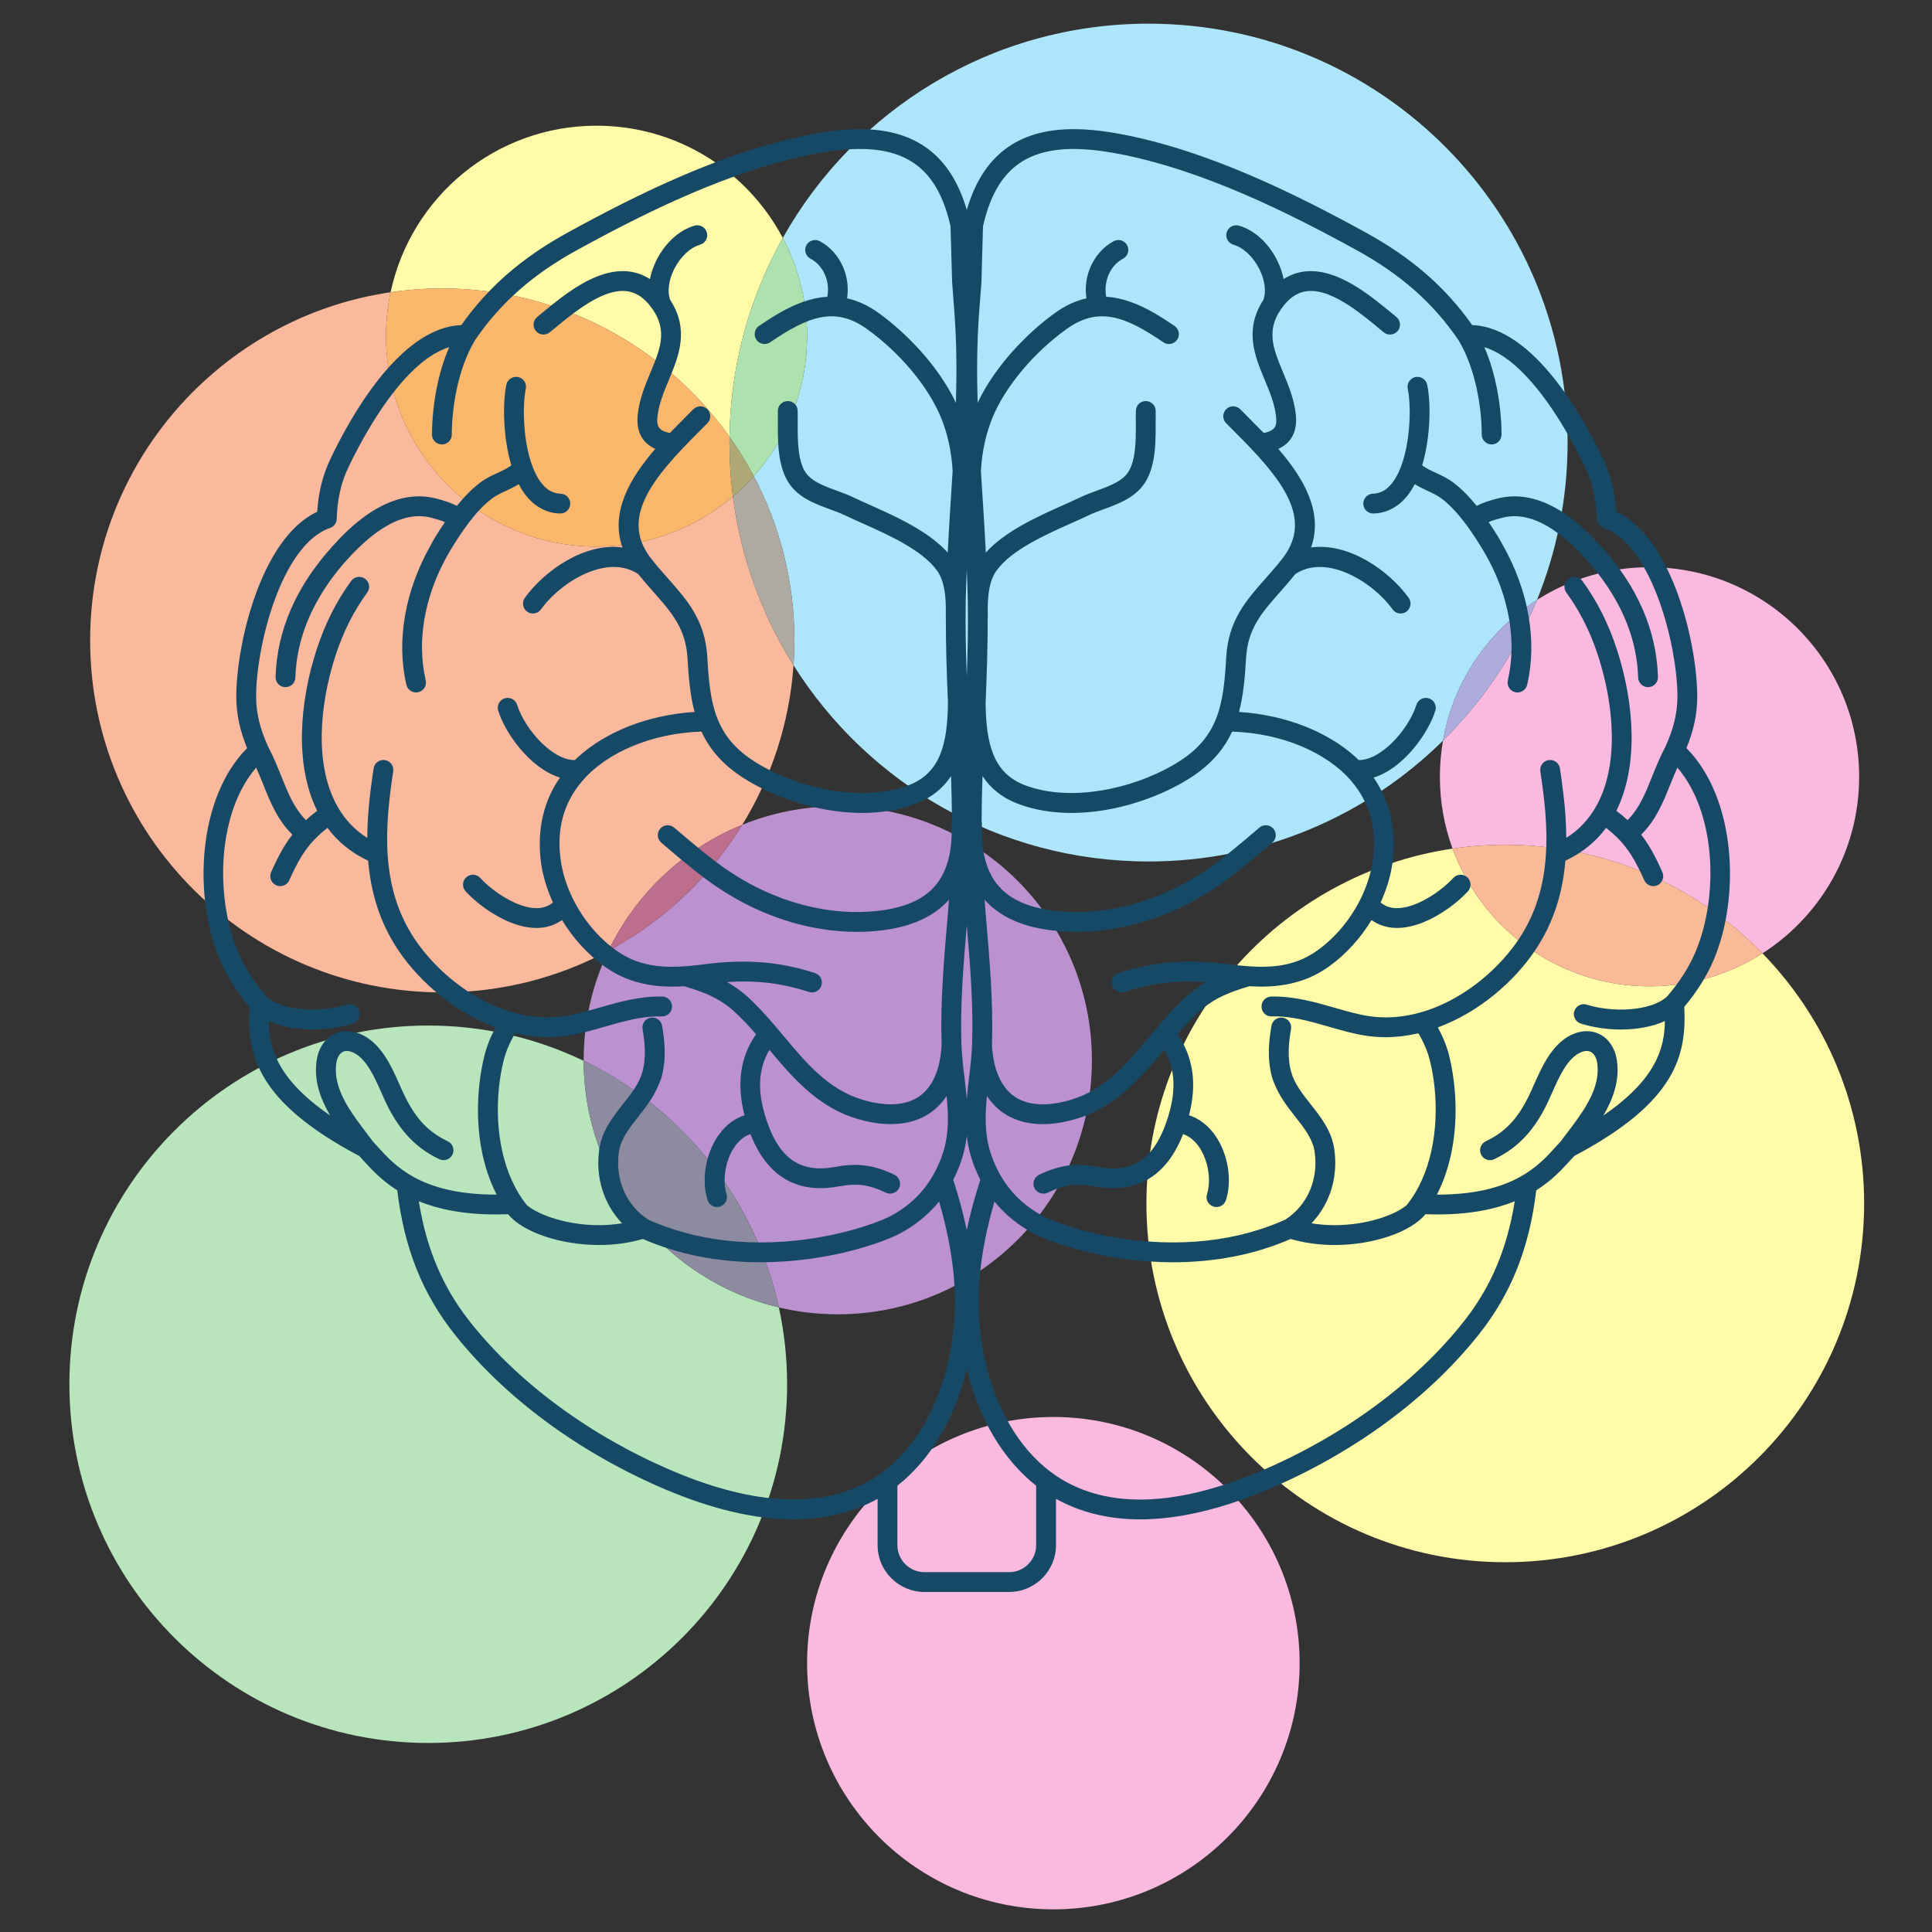
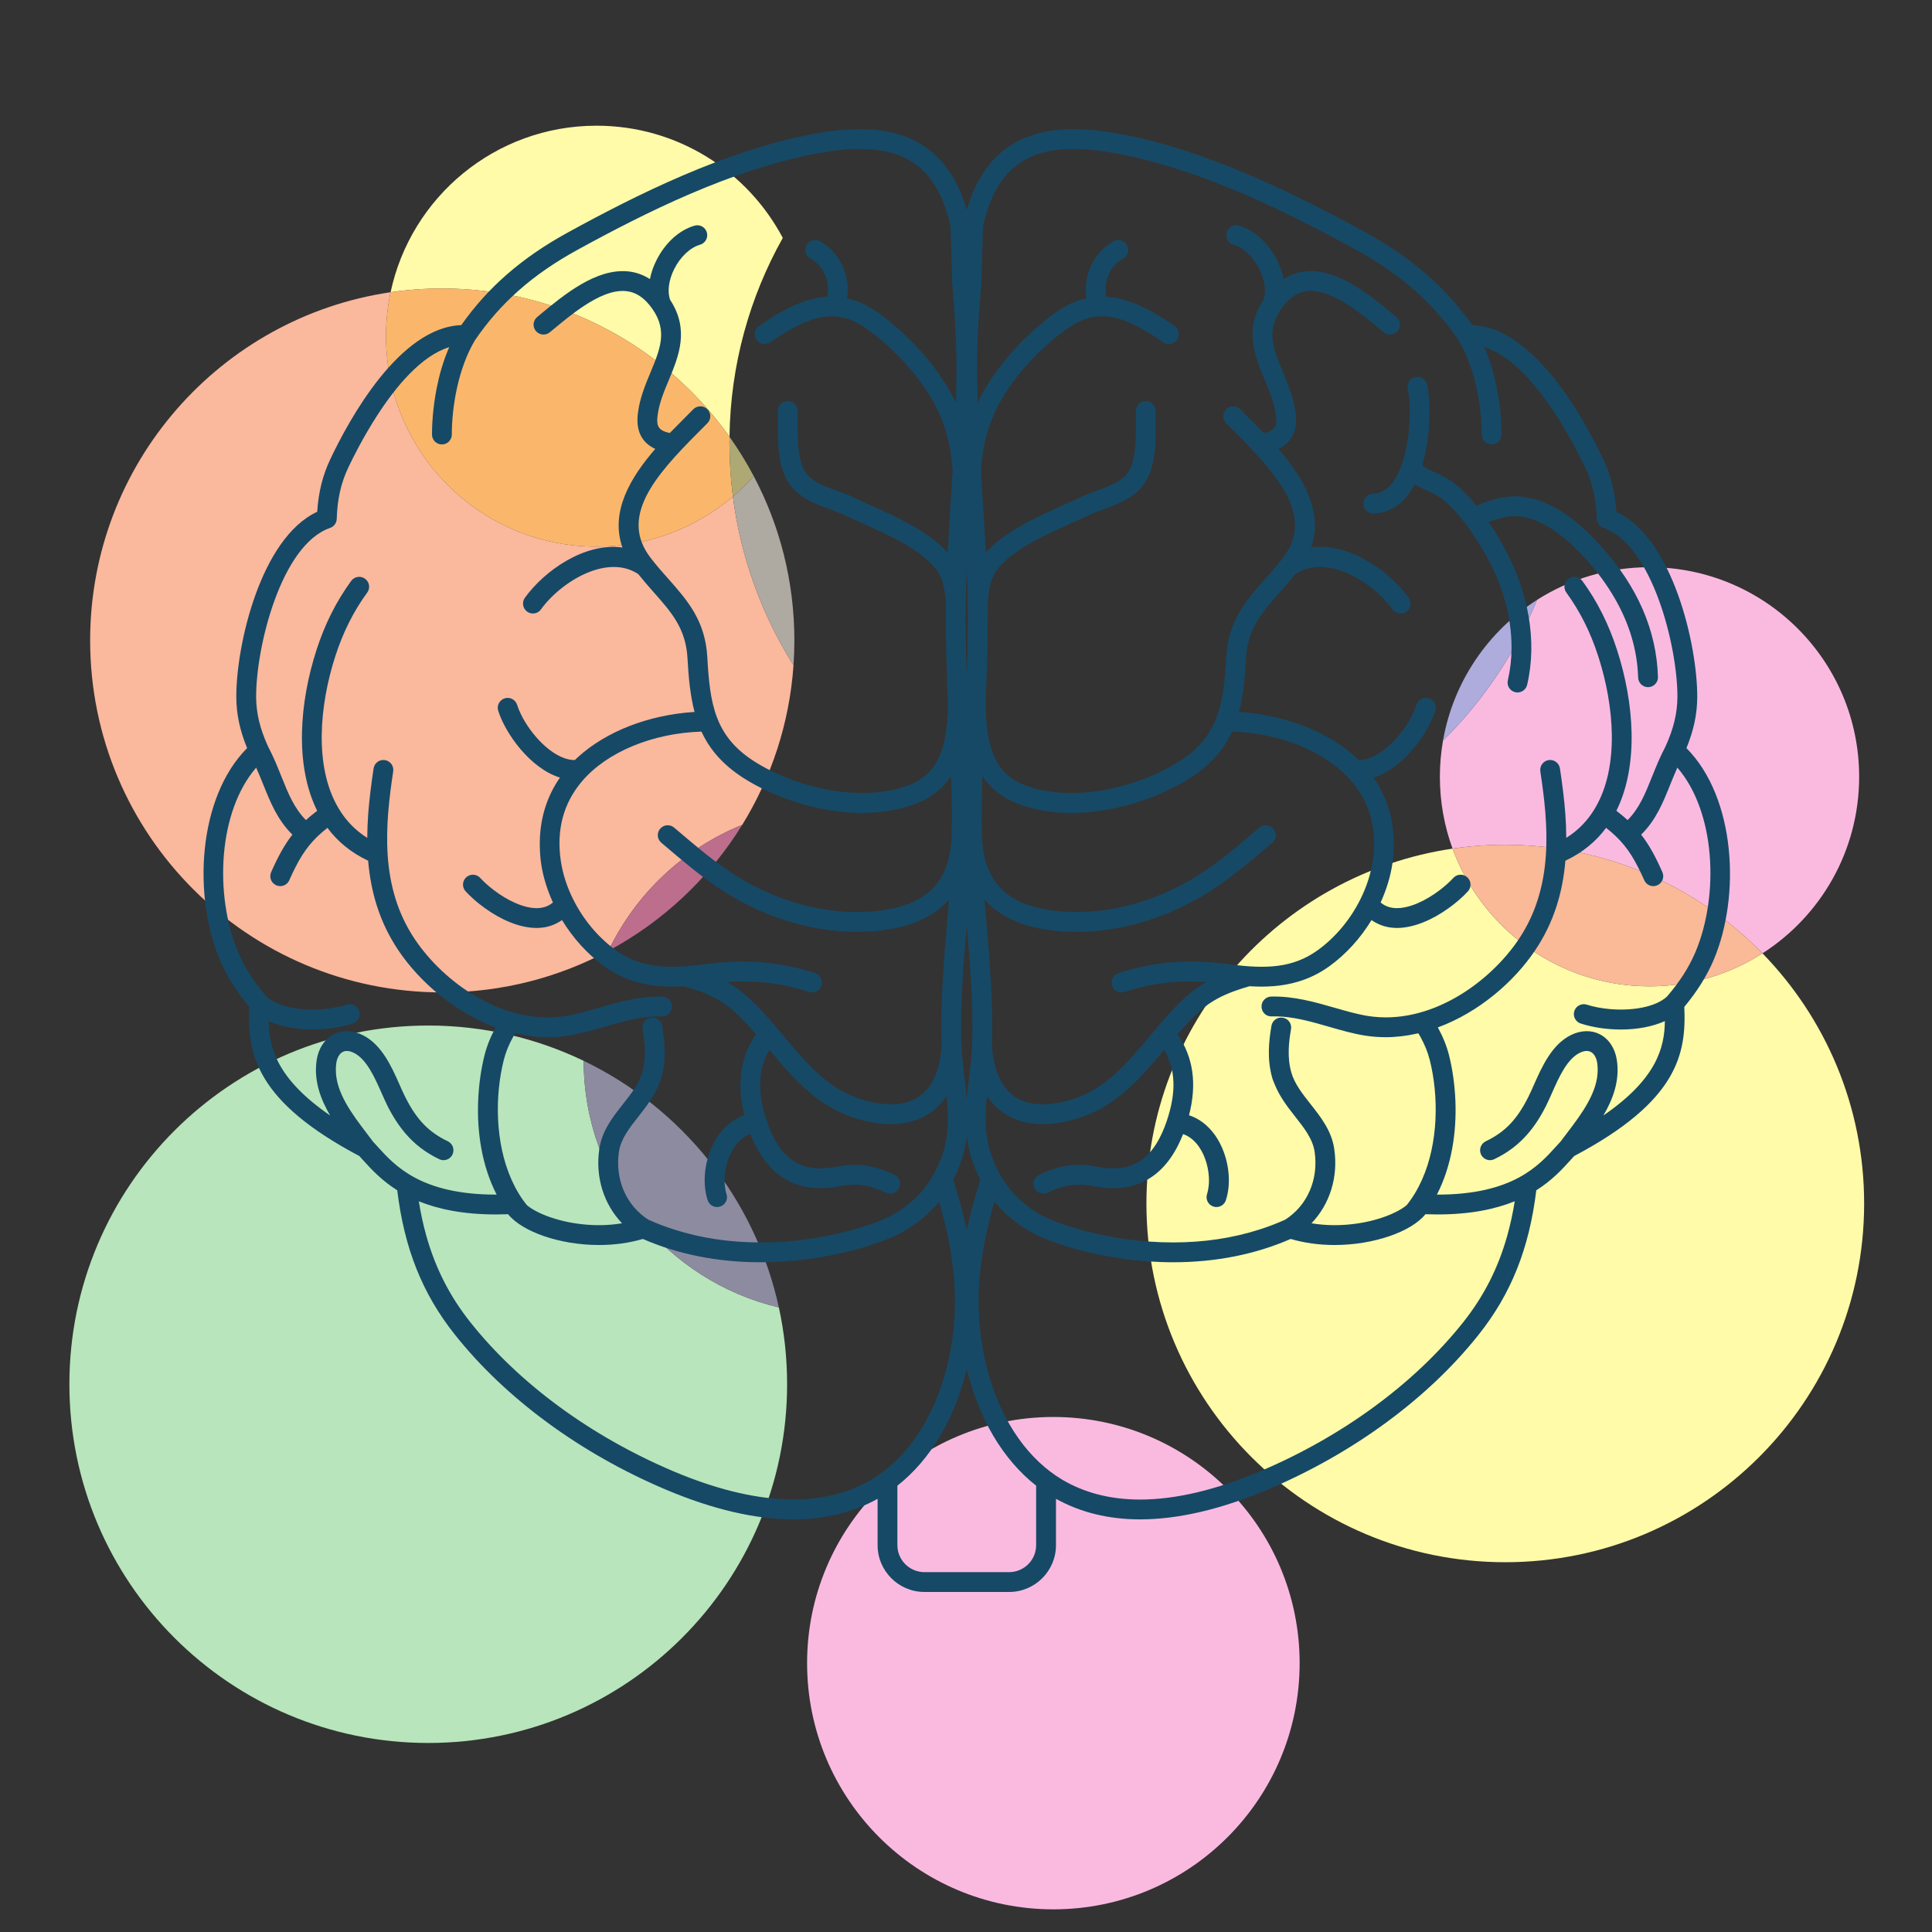
<svg xmlns="http://www.w3.org/2000/svg" width="500" viewBox="0 0 375 375" height="500" preserveAspectRatio="xMidYMid meet">
  <rect x="0" y="0" width="375" height="375" fill="#333333" stroke="none" />
  <defs>
    <clipPath id="2cfb4622e3">
      <path d="M 13.273 199 L 153 199 L 153 339 L 13.273 339 Z M 13.273 199 " clip-rule="nonzero" />
    </clipPath>
    <clipPath id="2f72a0cb9b">
      <path d="M 156 275 L 253 275 L 253 370.586 L 156 370.586 Z M 156 275 " clip-rule="nonzero" />
    </clipPath>
    <clipPath id="db2bada1be">
      <path d="M 146 4.586 L 305 4.586 L 305 168 L 146 168 Z M 146 4.586 " clip-rule="nonzero" />
    </clipPath>
  </defs>
  <path fill="#fab89d" d="M 75.816 56.719 C 42.824 61.562 17.496 89.977 17.496 124.309 C 17.496 162.039 48.098 192.625 85.844 192.625 C 97.508 192.625 108.488 189.703 118.094 184.551 C 123.379 173.508 132.66 164.73 144.066 160.105 C 149.691 150.977 153.234 140.43 154.02 129.125 C 147.902 119.398 143.789 108.285 142.254 96.371 C 135.125 102.434 125.883 106.094 115.785 106.094 C 93.223 106.094 74.926 87.801 74.926 65.242 C 74.926 62.32 75.23 59.469 75.816 56.719 " fill-opacity="1" fill-rule="nonzero" />
  <path fill="#fffba8" d="M 281.941 164.719 C 248.328 169.664 222.52 198.621 222.52 233.602 C 222.52 272.055 253.707 303.227 292.172 303.227 C 330.645 303.227 361.828 272.055 361.828 233.602 C 361.828 214.715 354.305 197.586 342.094 185.043 C 335.77 189.094 328.246 191.445 320.176 191.445 C 302.602 191.445 287.637 180.312 281.941 164.719 " fill-opacity="1" fill-rule="nonzero" />
  <path fill="#fffba8" d="M 115.785 24.398 C 96.145 24.398 79.738 38.25 75.816 56.719 C 79.086 56.238 82.438 55.992 85.84 55.992 C 108.855 55.992 129.207 67.355 141.594 84.781 C 141.781 70.773 145.516 57.617 151.938 46.18 C 145.086 33.223 131.469 24.398 115.785 24.398 " fill-opacity="1" fill-rule="nonzero" />
  <path fill="#fab76b" d="M 85.84 55.988 C 82.438 55.988 79.086 56.238 75.816 56.719 C 75.23 59.469 74.922 62.32 74.922 65.246 C 74.922 87.805 93.219 106.098 115.785 106.098 C 125.883 106.098 135.121 102.434 142.254 96.371 C 141.812 92.945 141.586 89.453 141.586 85.906 C 141.586 85.531 141.59 85.16 141.594 84.781 C 129.207 67.355 108.855 55.988 85.84 55.988 " fill-opacity="1" fill-rule="nonzero" />
  <g clip-path="url(#2cfb4622e3)">
    <path fill="#b8e5bb" d="M 83.121 199.055 C 44.656 199.055 13.469 230.227 13.469 268.68 C 13.469 307.137 44.656 338.309 83.121 338.309 C 121.594 338.309 152.777 307.137 152.777 268.68 C 152.777 263.562 152.227 258.574 151.176 253.773 C 129.484 248.625 113.336 229.152 113.289 205.906 C 104.164 201.516 93.93 199.055 83.121 199.055 " fill-opacity="1" fill-rule="nonzero" />
  </g>
  <g clip-path="url(#2f72a0cb9b)">
    <path fill="#fabae0" d="M 204.457 275.035 C 178.055 275.035 156.656 296.434 156.656 322.816 C 156.656 349.207 178.055 370.602 204.457 370.602 C 230.855 370.602 252.258 349.207 252.258 322.816 C 252.258 296.434 230.855 275.035 204.457 275.035 " fill-opacity="1" fill-rule="nonzero" />
  </g>
  <path fill="#fabae0" d="M 320.172 110.094 C 312.137 110.094 304.645 112.422 298.336 116.441 C 294.145 126.77 287.891 136.043 280.086 143.75 C 279.691 146.031 279.48 148.375 279.48 150.77 C 279.48 155.668 280.352 160.371 281.938 164.719 C 285.277 164.227 288.695 163.973 292.172 163.973 C 311.75 163.973 329.438 172.043 342.094 185.043 C 353.383 177.812 360.859 165.164 360.859 150.77 C 360.859 128.309 342.648 110.094 320.172 110.094 " fill-opacity="1" fill-rule="nonzero" />
  <path fill="#fab997" d="M 292.176 163.973 C 288.695 163.973 285.281 164.227 281.941 164.719 C 287.637 180.312 302.602 191.445 320.172 191.445 C 328.246 191.445 335.773 189.094 342.098 185.043 C 329.441 172.043 311.754 163.973 292.176 163.973 " fill-opacity="1" fill-rule="nonzero" />
-   <path fill="#bc91cf" d="M 162.613 156.496 C 156.051 156.496 149.789 157.777 144.066 160.102 C 137.734 170.367 128.758 178.836 118.094 184.555 C 115.012 190.988 113.289 198.195 113.289 205.801 C 113.289 205.836 113.289 205.871 113.289 205.906 C 132.328 215.066 146.562 232.621 151.176 253.773 C 154.848 254.645 158.676 255.105 162.613 255.105 C 189.852 255.105 211.938 233.027 211.938 205.801 C 211.938 178.574 189.852 156.496 162.613 156.496 " fill-opacity="1" fill-rule="nonzero" />
  <path fill="#bc6e8c" d="M 144.066 160.102 C 132.66 164.734 123.379 173.508 118.094 184.555 C 128.758 178.836 137.734 170.367 144.066 160.102 " fill-opacity="1" fill-rule="nonzero" />
  <path fill="#8d8ba0" d="M 113.289 205.906 C 113.336 229.152 129.484 248.625 151.176 253.773 C 146.562 232.621 132.328 215.066 113.289 205.906 " fill-opacity="1" fill-rule="nonzero" />
  <g clip-path="url(#db2bada1be)">
-     <path fill="#ade5fa" d="M 222.926 4.594 C 192.438 4.594 165.867 21.359 151.938 46.18 C 154.949 51.867 156.656 58.359 156.656 65.246 C 156.656 75.68 152.742 85.199 146.301 92.418 C 151.336 101.938 154.188 112.789 154.188 124.309 C 154.188 125.926 154.129 127.531 154.02 129.125 C 168.41 152.004 193.891 167.211 222.926 167.211 C 245.207 167.211 265.398 158.254 280.09 143.75 C 282.082 132.285 288.883 122.465 298.336 116.441 C 302.16 107.012 304.27 96.707 304.27 85.902 C 304.27 40.992 267.852 4.594 222.926 4.594 " fill-opacity="1" fill-rule="nonzero" />
-   </g>
+     </g>
  <path fill="#aea9a1" d="M 146.301 92.418 C 145.043 93.828 143.691 95.148 142.254 96.371 C 143.789 108.289 147.902 119.402 154.02 129.125 C 154.129 127.535 154.188 125.926 154.188 124.309 C 154.188 112.793 151.336 101.938 146.301 92.418 " fill-opacity="1" fill-rule="nonzero" />
-   <path fill="#ade1ad" d="M 151.941 46.176 C 145.52 57.617 141.785 70.773 141.594 84.781 C 143.324 87.215 144.898 89.766 146.301 92.418 C 152.742 85.199 156.656 75.68 156.656 65.246 C 156.656 58.355 154.949 51.867 151.941 46.176 " fill-opacity="1" fill-rule="nonzero" />
  <path fill="#aea875" d="M 141.594 84.781 C 141.59 85.156 141.586 85.531 141.586 85.906 C 141.586 89.449 141.812 92.945 142.254 96.371 C 143.691 95.148 145.043 93.828 146.301 92.418 C 144.898 89.766 143.324 87.215 141.594 84.781 " fill-opacity="1" fill-rule="nonzero" />
  <path fill="#aeabdd" d="M 298.336 116.441 C 288.883 122.465 282.082 132.285 280.09 143.75 C 287.891 136.043 294.145 126.77 298.336 116.441 " fill-opacity="1" fill-rule="nonzero" />
  <path fill="#164966" d="M 201.719 283.832 C 195.871 278.359 191.848 269.887 190.43 259.773 C 189.297 251.668 190.141 243.164 193.023 233.219 C 195.078 235.746 197.637 237.836 200.645 239.43 C 203.566 240.984 214.133 245.004 227.699 245.004 L 227.703 245.004 C 235.965 245.004 243.633 243.48 250.516 240.48 C 253.18 241.258 256.043 241.656 259.035 241.656 C 266.594 241.656 273.906 239.105 276.676 235.68 C 277.477 235.707 278.254 235.723 279.012 235.723 C 285.477 235.723 290.297 234.672 294.008 233.168 C 293.637 235.5 293.152 237.707 292.566 239.816 C 290.789 246.164 288.004 251.613 284 256.656 C 274.559 268.543 260.566 278.812 244.59 285.574 C 235.984 289.215 228.145 291.062 221.281 291.062 C 215.52 291.062 210.406 289.742 206.074 287.141 C 204.527 286.211 203.074 285.102 201.719 283.832 Z M 279.012 231.875 L 278.902 231.871 C 281.812 226.215 282.73 219.648 282.492 213.68 C 282.363 210.48 281.914 207.453 281.258 204.832 C 280.805 203.031 280.082 201.242 279.086 199.422 C 287.059 196.484 293.895 190.535 297.965 184.465 C 301.719 178.883 303.348 172.965 303.84 167.062 C 307.188 165.488 309.801 163.312 311.746 160.684 C 314.566 162.906 316.25 164.984 317.945 168.316 C 318.34 169.094 318.738 169.91 319.148 170.844 C 319.461 171.566 320.164 171.996 320.91 171.996 C 321.164 171.996 321.43 171.941 321.684 171.832 C 322.652 171.406 323.098 170.273 322.672 169.297 C 321.316 166.215 320.07 163.945 318.547 162.004 C 321.449 159.141 322.805 155.754 324.23 152.195 C 324.652 151.145 325.102 150.074 325.578 148.992 C 329.293 153.316 331.297 159.441 331.84 165.836 C 332.398 172.441 331.402 179.324 329.078 184.812 C 327.828 187.746 326.082 190.492 323.57 193.426 C 321.297 195.535 316.648 196.238 312.402 195.855 C 310.832 195.711 309.32 195.43 307.996 195.004 C 306.988 194.68 305.902 195.234 305.574 196.246 C 305.254 197.258 305.809 198.34 306.816 198.664 C 309.156 199.418 311.891 199.828 314.629 199.828 C 317.66 199.828 320.676 199.309 323.148 198.195 C 323.094 203.395 321.5 209.449 311.215 216.516 C 313.109 213.293 314.426 209.703 313.828 205.75 C 313.484 203.488 312.289 201.672 310.562 200.77 C 308.879 199.895 306.883 199.945 304.926 200.898 C 301.199 202.738 299.281 207.07 297.738 210.547 C 297.371 211.387 297.008 212.195 296.648 212.914 C 294.441 217.316 292.121 219.73 288.383 221.523 C 287.418 221.988 287.016 223.141 287.473 224.098 C 287.809 224.781 288.496 225.188 289.211 225.188 C 289.492 225.188 289.77 225.125 290.043 224.996 C 292.656 223.742 294.766 222.145 296.578 220.031 C 297.871 218.527 299.023 216.77 300.086 214.641 C 300.477 213.867 300.859 213.004 301.258 212.105 C 302.613 209.043 304.152 205.574 306.629 204.352 C 307.211 204.062 308.059 203.801 308.785 204.18 C 309.41 204.512 309.863 205.293 310.02 206.332 C 310.086 206.758 310.105 207.184 310.109 207.605 C 310.141 212.035 306.969 216.23 304.125 219.965 C 303.691 220.523 303.285 221.066 302.887 221.598 C 302.602 221.906 302.309 222.23 301.98 222.586 C 298.637 226.285 293.582 231.875 279.012 231.875 Z M 325.586 135.27 C 325.57 138.395 324.848 141.449 323.281 144.875 C 322.203 146.918 321.418 148.871 320.656 150.766 C 319.355 154.012 318.211 156.871 315.918 159.18 C 315.266 158.574 314.531 157.977 313.738 157.375 C 318.164 148.441 317.125 136.246 313.887 126.215 C 312.254 121.145 310.043 116.738 307.133 112.75 C 306.504 111.895 305.305 111.707 304.445 112.332 C 303.586 112.957 303.395 114.16 304.027 115.02 C 306.688 118.672 308.715 122.719 310.223 127.398 C 313.332 137.02 314.316 148.805 309.668 156.754 C 308.301 159.098 306.453 161.109 304.012 162.629 C 304 159.578 303.762 156.559 303.395 153.621 C 303.215 152.105 303.004 150.613 302.781 149.145 C 302.621 148.098 301.645 147.371 300.594 147.535 C 299.539 147.691 298.82 148.676 298.977 149.727 C 300.551 160.125 301.656 172.078 294.777 182.32 C 289.078 190.805 277.488 199.082 265.535 197.203 C 263.488 196.879 261.359 196.27 259.109 195.621 C 255.199 194.492 251.145 193.336 246.738 193.43 C 245.68 193.457 244.836 194.336 244.863 195.398 C 244.887 196.461 245.723 197.324 246.828 197.281 C 249.766 197.195 252.66 197.824 255.492 198.594 C 256.348 198.828 257.203 199.074 258.039 199.316 C 260.312 199.969 262.652 200.648 264.938 201.004 C 266.285 201.219 267.633 201.32 268.961 201.32 C 271.012 201.32 273.031 201.062 275.008 200.625 C 275.105 200.602 275.207 200.582 275.305 200.566 C 275.449 200.805 275.594 201.055 275.727 201.293 C 276.559 202.816 277.148 204.273 277.523 205.77 C 279.258 212.688 279.23 221.797 276 229.008 C 275.207 230.785 274.223 232.453 273.016 233.934 C 270.809 235.777 265.391 237.805 259.035 237.805 C 257.492 237.805 256 237.676 254.559 237.441 C 258.105 233.727 259.781 228.504 258.977 223 C 258.457 219.477 256.379 216.84 254.359 214.285 C 252.77 212.262 251.266 210.359 250.641 208.152 C 249.816 205.266 250.145 202.289 250.586 199.758 C 250.762 198.711 250.059 197.715 249.008 197.539 C 247.965 197.355 246.965 198.059 246.789 199.105 C 246.281 202.066 245.906 205.578 246.938 209.203 C 247.062 209.656 247.258 210.07 247.426 210.496 C 248.371 212.828 249.855 214.785 251.34 216.664 C 253.121 218.922 254.797 221.051 255.168 223.555 C 255.953 228.941 253.766 233.98 249.453 236.738 C 247.824 237.473 246.145 238.113 244.414 238.664 C 239.234 240.32 233.637 241.156 227.703 241.156 L 227.699 241.156 C 214.98 241.156 204.957 237.359 202.449 236.031 C 198.332 233.852 195.309 230.676 193.391 226.59 C 192.902 225.547 192.465 224.457 192.125 223.289 C 191.105 219.844 191.211 216.355 191.566 212.734 C 192.414 214.004 193.434 215.09 194.637 215.938 C 196.777 217.441 199.398 218.195 202.391 218.195 C 204.457 218.195 206.691 217.84 209.066 217.121 C 211.836 216.281 214.215 214.992 216.367 213.438 C 220.082 210.746 223.066 207.242 225.969 203.777 C 228.18 207.547 228.348 211.938 226.516 217.438 C 224.004 224.961 219.875 227.75 213.133 226.488 C 208.852 225.684 205.648 226.117 201.688 228.027 C 200.73 228.488 200.324 229.641 200.789 230.598 C 201.121 231.285 201.809 231.684 202.527 231.684 C 202.805 231.684 203.086 231.625 203.363 231.496 C 206.578 229.938 208.949 229.617 212.422 230.27 C 216.047 230.949 219.191 230.648 221.863 229.398 C 225.18 227.848 227.754 224.824 229.555 220.324 L 229.629 220.133 L 229.84 220.199 C 231.168 220.707 232.117 221.723 232.734 222.605 C 234.008 224.445 234.699 226.996 234.66 229.281 C 234.66 229.457 234.652 229.625 234.637 229.793 C 234.629 229.965 234.605 230.117 234.59 230.281 C 234.531 230.797 234.438 231.301 234.293 231.758 C 233.949 232.762 234.5 233.852 235.512 234.188 C 235.711 234.254 235.91 234.285 236.113 234.285 C 236.922 234.285 237.676 233.773 237.938 232.965 C 239.207 229.145 238.367 223.98 235.891 220.414 C 235.824 220.316 235.75 220.227 235.684 220.133 C 234.355 218.332 232.672 217.078 230.789 216.469 C 232.363 210.359 231.617 205.184 228.555 200.746 C 229.949 199.148 231.387 197.582 232.918 196.207 C 234.035 195.199 235.223 194.402 236.496 193.727 C 238.309 192.77 240.305 192.066 242.531 191.426 C 245.605 191.621 248.824 191.488 252.016 190.523 C 254.035 189.914 256.051 188.973 258.008 187.559 C 261.27 185.215 264.074 182.094 266.207 178.59 C 267.52 179.492 269.043 180.043 270.742 180.105 C 270.875 180.113 271.008 180.117 271.141 180.117 C 274.516 180.117 278.16 178.441 281.16 176.285 C 282.594 175.258 283.898 174.129 284.926 173.004 C 285.645 172.219 285.586 171 284.805 170.285 C 284.023 169.57 282.805 169.621 282.09 170.406 C 281.34 171.219 280.426 172.031 279.426 172.793 C 276.801 174.789 273.547 176.363 270.895 176.266 C 269.75 176.215 268.785 175.859 267.98 175.172 C 269.082 172.734 269.887 170.184 270.262 167.625 C 270.438 166.465 270.5 165.332 270.52 164.211 C 270.613 159.305 269.301 154.793 266.617 150.934 C 272.461 149.121 277.254 142.27 278.598 137.953 C 278.914 136.941 278.352 135.863 277.332 135.547 C 276.316 135.23 275.234 135.801 274.922 136.812 C 274.734 137.414 274.473 138.055 274.156 138.703 C 272.223 142.664 268.098 147.082 264.305 147.504 C 264.105 147.523 263.91 147.523 263.719 147.523 C 263.516 147.328 263.32 147.133 263.105 146.941 C 261.73 145.691 260.18 144.551 258.488 143.539 C 255.172 141.547 251.324 140.047 247.195 139.133 C 245.02 138.652 242.777 138.324 240.492 138.188 C 241.332 134.98 241.652 131.492 241.859 127.723 C 242.184 121.984 244.969 118.848 248.484 114.875 C 249.449 113.789 250.438 112.648 251.426 111.418 L 251.453 111.406 C 254.383 109.484 257.969 109.781 261.336 111.191 C 264.953 112.711 268.301 115.512 270.297 118.277 C 270.668 118.801 271.258 119.078 271.859 119.078 C 272.246 119.078 272.637 118.965 272.977 118.719 C 273.844 118.098 274.043 116.895 273.418 116.031 C 269.656 110.801 261.848 105.262 254.48 106.262 C 256.926 99.332 252.918 92.672 248.121 87.133 C 250.738 85.922 251.879 83.648 251.504 80.344 C 251.16 77.367 250.07 74.75 249.016 72.215 C 247.98 69.723 247.062 67.512 246.984 65.293 C 246.91 63.34 247.488 61.387 249.223 59.238 C 250.57 57.574 252.062 56.676 253.777 56.504 C 256.355 56.246 259.23 57.574 261.973 59.383 C 264.105 60.789 266.156 62.484 267.914 63.945 L 268.59 64.5 C 269.406 65.172 270.621 65.055 271.297 64.238 C 271.977 63.414 271.859 62.207 271.039 61.531 L 270.371 60.98 C 265.82 57.215 259.582 52.062 253.391 52.676 C 251.867 52.828 250.453 53.34 249.148 54.168 C 248.914 52.965 248.492 51.734 247.891 50.523 C 246.207 47.152 243.438 44.633 240.469 43.797 C 239.453 43.504 238.387 44.102 238.094 45.121 C 237.805 46.141 238.398 47.207 239.422 47.5 C 241.332 48.039 243.258 49.855 244.445 52.238 C 245.52 54.391 245.801 56.602 245.23 58.199 C 241.434 63.992 243.559 69.125 245.461 73.695 C 246.418 75.98 247.402 78.344 247.676 80.777 C 247.891 82.633 247.578 83.574 245.289 84.043 C 244.316 83.039 243.359 82.078 242.457 81.176 C 241.859 80.578 241.285 80 240.734 79.441 C 239.988 78.684 238.773 78.672 238.012 79.414 C 237.25 80.16 237.242 81.379 237.984 82.133 C 238.543 82.703 239.129 83.293 239.734 83.895 C 248.418 92.578 255.109 100.418 248.973 108.336 C 247.867 109.77 246.715 111.066 245.605 112.324 C 241.906 116.496 238.418 120.43 238.016 127.504 C 237.508 136.531 236.605 142.812 229 147.715 C 221.238 152.715 208.461 155.953 199.059 152.457 C 192.742 150.113 191.391 144.336 191.305 136.375 C 191.543 130.906 191.727 125.34 191.711 119.777 L 191.73 119.656 C 191.719 119.254 191.711 118.836 191.711 118.422 C 191.711 115.613 192 112.68 193.461 110.703 C 196.379 106.727 202.773 103.863 207.91 101.566 C 209.137 101.016 210.312 100.492 211.387 99.98 C 212.23 99.574 213.199 99.223 214.215 98.848 C 217.293 97.719 220.777 96.445 222.59 93.098 C 223.156 92.051 223.523 90.914 223.781 89.738 C 224.328 87.25 224.328 84.578 224.312 82.121 C 224.309 81.324 224.305 80.547 224.32 79.812 C 224.348 78.754 223.504 77.871 222.441 77.848 C 221.375 77.797 220.5 78.66 220.477 79.727 C 220.453 80.492 220.461 81.309 220.465 82.145 C 220.477 83.949 220.477 85.891 220.242 87.668 C 220.062 89 219.758 90.246 219.207 91.266 C 218.086 93.332 215.566 94.258 212.895 95.238 C 211.836 95.625 210.742 96.023 209.727 96.512 C 208.68 97.008 207.535 97.516 206.344 98.055 C 201.258 100.328 195.066 103.125 191.348 107.258 C 191.16 103.484 190.926 99.734 190.688 96.055 C 190.602 94.723 190.52 93.387 190.434 92.051 C 190.418 91.84 190.41 91.625 190.395 91.414 C 190.594 87.723 191.344 84.246 192.633 81.086 C 195.102 75.059 200.621 68.453 207.043 63.852 C 213.188 59.441 218.379 61.363 225.809 66.441 C 226.684 67.039 227.879 66.816 228.484 65.941 C 229.086 65.062 228.855 63.867 227.984 63.266 C 226.668 62.367 225.309 61.484 223.906 60.684 C 221.023 59.047 217.957 57.797 214.715 57.605 C 214.402 55.984 214.645 54.184 215.504 52.664 C 216.062 51.672 216.871 50.805 217.992 50.207 C 218.926 49.703 219.281 48.539 218.777 47.602 C 218.277 46.664 217.109 46.312 216.168 46.816 C 214.004 47.977 212.434 49.898 211.539 52.121 C 210.82 53.93 210.574 55.93 210.879 57.91 C 208.91 58.344 206.875 59.23 204.793 60.727 C 199.668 64.402 193.23 70.828 189.758 78.184 C 189.594 72.543 189.617 66.879 190 61.242 C 190.113 59.648 190.246 58.059 190.367 56.469 C 190.41 55.941 190.449 55.422 190.492 54.895 L 190.797 43.945 C 193.125 33.551 198.555 28.914 208.375 28.914 C 210.836 28.914 213.551 29.199 216.668 29.773 C 233.34 32.871 250.324 41.418 263.258 48.52 C 271.895 53.254 278.211 58.836 283.117 66.062 C 286.426 71.586 287.602 79.121 287.602 84.344 C 287.602 85.402 288.465 86.266 289.527 86.266 C 290.59 86.266 291.449 85.402 291.449 84.344 C 291.449 82.848 291.34 79.371 290.527 75.273 C 290.031 72.773 289.27 70.047 288.109 67.387 C 293.473 69.016 298.434 74.98 302.109 80.68 C 304.719 84.719 306.684 88.621 307.68 90.723 C 309.109 93.723 309.824 96.895 309.941 100.711 C 309.965 101.512 310.477 102.211 311.238 102.473 C 320.723 105.727 325.617 125.551 325.586 135.27 Z M 185.543 78.184 C 182.07 70.828 175.633 64.402 170.508 60.727 C 168.418 59.23 166.395 58.344 164.418 57.91 C 164.727 55.926 164.48 53.93 163.758 52.121 C 162.871 49.898 161.293 47.973 159.125 46.816 C 158.188 46.312 157.02 46.668 156.52 47.602 C 156.02 48.539 156.375 49.703 157.309 50.207 C 158.43 50.805 159.234 51.68 159.801 52.664 C 160.656 54.18 160.902 55.98 160.582 57.605 C 157.348 57.793 154.277 59.043 151.398 60.684 C 149.996 61.484 148.633 62.363 147.32 63.266 C 146.441 63.867 146.223 65.062 146.816 65.941 C 147.418 66.816 148.613 67.039 149.492 66.441 C 156.926 61.363 162.113 59.441 168.262 63.852 C 174.68 68.453 180.199 75.059 182.66 81.086 C 183.953 84.246 184.703 87.727 184.906 91.43 C 184.895 91.637 184.879 91.84 184.867 92.051 C 184.781 93.391 184.695 94.727 184.609 96.055 C 184.375 99.734 184.141 103.484 183.949 107.258 C 180.234 103.129 174.043 100.328 168.957 98.055 C 167.762 97.516 166.621 97.008 165.574 96.512 C 164.559 96.023 163.465 95.621 162.406 95.238 C 159.742 94.258 157.211 93.332 156.098 91.27 C 155.543 90.246 155.238 89 155.062 87.668 C 154.824 85.887 154.824 83.945 154.836 82.141 C 154.836 81.301 154.844 80.488 154.824 79.727 C 154.801 78.66 153.973 77.82 152.855 77.848 C 151.797 77.871 150.953 78.754 150.98 79.812 C 150.996 80.543 150.992 81.316 150.984 82.117 C 150.973 84.574 150.973 87.25 151.516 89.738 C 151.777 90.914 152.141 92.051 152.711 93.098 C 154.52 96.445 158.008 97.719 161.078 98.848 C 162.102 99.223 163.062 99.574 163.918 99.98 C 164.988 100.492 166.16 101.016 167.395 101.566 C 172.527 103.863 178.926 106.727 181.84 110.699 C 183.297 112.684 183.594 115.613 183.59 118.422 C 183.586 118.836 183.582 119.254 183.57 119.656 L 183.59 119.777 C 183.578 125.34 183.758 130.898 184 136.371 L 183.996 136.375 C 183.91 144.336 182.559 150.113 176.246 152.457 C 166.84 155.953 154.059 152.715 146.297 147.715 C 138.691 142.812 137.789 136.531 137.285 127.508 C 136.879 120.43 133.391 116.496 129.699 112.324 C 128.582 111.07 127.434 109.77 126.324 108.336 C 120.195 100.418 126.883 92.582 135.566 83.895 C 136.168 83.293 136.758 82.703 137.316 82.133 C 138.059 81.379 138.047 80.16 137.289 79.414 C 136.535 78.672 135.312 78.684 134.566 79.441 C 134.016 80 133.441 80.582 132.844 81.176 C 131.941 82.078 130.984 83.039 130.012 84.043 C 127.727 83.574 127.414 82.633 127.621 80.777 C 127.898 78.344 128.887 75.98 129.844 73.695 C 131.738 69.125 133.867 63.996 130.074 58.203 C 129.5 56.605 129.785 54.391 130.855 52.234 C 132.047 49.855 133.969 48.039 135.879 47.5 C 136.895 47.207 137.488 46.141 137.199 45.121 C 136.91 44.098 135.852 43.508 134.824 43.797 C 131.867 44.633 129.094 47.152 127.414 50.52 C 126.809 51.73 126.383 52.961 126.152 54.168 C 124.848 53.336 123.43 52.828 121.906 52.676 C 115.695 52.062 109.48 57.215 104.926 60.98 L 104.266 61.531 C 103.445 62.207 103.328 63.414 104 64.238 C 104.676 65.055 105.891 65.172 106.711 64.5 L 107.383 63.949 C 109.148 62.484 111.199 60.789 113.336 59.383 C 116.074 57.574 118.945 56.246 121.523 56.504 C 123.242 56.676 124.734 57.574 126.082 59.234 C 127.82 61.387 128.391 63.34 128.32 65.297 C 128.238 67.512 127.324 69.723 126.289 72.215 C 125.23 74.746 124.141 77.367 123.797 80.34 C 123.422 83.648 124.562 85.922 127.184 87.133 C 122.387 92.672 118.375 99.332 120.816 106.27 C 113.457 105.262 105.641 110.801 101.879 116.031 C 101.258 116.895 101.457 118.098 102.32 118.719 C 102.66 118.965 103.051 119.078 103.438 119.078 C 104.039 119.078 104.629 118.801 105.004 118.277 C 106.996 115.512 110.352 112.711 113.965 111.191 C 117.328 109.781 120.914 109.484 123.852 111.406 L 123.875 111.418 C 124.863 112.648 125.855 113.789 126.812 114.875 C 130.336 118.848 133.113 121.984 133.441 127.73 C 133.652 131.492 133.965 134.98 134.812 138.188 C 132.523 138.324 130.277 138.652 128.105 139.133 C 123.973 140.047 120.121 141.547 116.812 143.539 C 115.121 144.551 113.57 145.691 112.195 146.941 C 111.984 147.133 111.781 147.328 111.586 147.523 C 111.387 147.523 111.195 147.523 110.996 147.504 C 107.199 147.082 103.078 142.664 101.141 138.699 C 100.824 138.051 100.566 137.414 100.375 136.812 C 100.059 135.797 98.977 135.23 97.965 135.547 C 96.949 135.867 96.387 136.941 96.703 137.953 C 98.047 142.27 102.84 149.121 108.684 150.93 C 106.004 154.793 104.688 159.305 104.777 164.211 C 104.797 165.332 104.867 166.465 105.035 167.629 C 105.41 170.184 106.215 172.734 107.324 175.172 C 106.516 175.859 105.547 176.215 104.402 176.266 C 101.758 176.367 98.5 174.789 95.875 172.793 C 94.875 172.031 93.961 171.219 93.211 170.406 C 92.496 169.621 91.277 169.57 90.496 170.285 C 89.711 171 89.656 172.219 90.379 173.004 C 91.402 174.129 92.707 175.258 94.141 176.285 C 97.137 178.441 100.781 180.117 104.156 180.117 C 104.293 180.117 104.426 180.113 104.559 180.105 C 106.258 180.043 107.773 179.492 109.094 178.59 C 111.223 182.094 114.031 185.215 117.293 187.559 C 119.254 188.973 121.262 189.914 123.277 190.523 C 126.477 191.492 129.691 191.625 132.77 191.426 C 135 192.066 136.996 192.77 138.809 193.727 C 140.078 194.402 141.27 195.199 142.383 196.207 C 143.914 197.59 145.355 199.148 146.746 200.746 C 143.68 205.184 142.938 210.359 144.512 216.469 C 142.625 217.078 140.945 218.332 139.621 220.133 C 139.551 220.23 139.473 220.316 139.402 220.414 C 136.934 223.98 136.09 229.145 137.359 232.965 C 137.629 233.773 138.379 234.285 139.188 234.285 C 139.387 234.285 139.59 234.254 139.793 234.188 C 140.797 233.852 141.352 232.762 141.012 231.758 C 140.863 231.301 140.77 230.797 140.711 230.277 C 140.691 230.117 140.668 229.957 140.66 229.793 C 140.648 229.625 140.641 229.449 140.641 229.281 C 140.605 227 141.293 224.445 142.57 222.605 C 143.18 221.723 144.133 220.707 145.461 220.199 L 145.672 220.133 L 145.746 220.328 C 147.547 224.832 150.125 227.848 153.438 229.398 C 156.109 230.648 159.254 230.949 162.875 230.27 C 166.352 229.617 168.723 229.938 171.941 231.496 C 172.215 231.625 172.496 231.684 172.777 231.684 C 173.492 231.684 174.18 231.285 174.512 230.598 C 174.977 229.641 174.574 228.488 173.617 228.027 C 169.652 226.117 166.449 225.684 162.172 226.488 C 155.422 227.75 151.293 224.961 148.785 217.438 C 146.949 211.938 147.125 207.547 149.34 203.777 C 152.234 207.242 155.215 210.746 158.938 213.438 C 161.082 214.992 163.469 216.281 166.238 217.121 C 168.609 217.84 170.848 218.195 172.906 218.195 C 175.906 218.195 178.523 217.441 180.664 215.938 C 181.863 215.09 182.879 214.004 183.734 212.734 C 184.094 216.352 184.191 219.844 183.18 223.289 C 182.836 224.457 182.395 225.547 181.902 226.59 C 179.984 230.676 176.969 233.852 172.855 236.031 C 170.348 237.359 160.32 241.156 147.598 241.156 C 141.66 241.156 136.062 240.32 130.887 238.664 C 129.156 238.113 127.477 237.473 125.844 236.738 C 121.535 233.98 119.344 228.941 120.137 223.555 C 120.504 221.051 122.18 218.922 123.961 216.664 C 125.445 214.785 126.934 212.828 127.871 210.492 C 128.047 210.07 128.23 209.656 128.367 209.203 C 129.398 205.574 129.016 202.062 128.512 199.105 C 128.332 198.059 127.332 197.355 126.289 197.539 C 125.242 197.715 124.539 198.711 124.723 199.758 C 125.152 202.285 125.48 205.266 124.664 208.152 C 124.031 210.359 122.527 212.262 120.938 214.285 C 118.922 216.84 116.844 219.477 116.328 223 C 115.516 228.504 117.199 233.727 120.738 237.441 C 119.301 237.676 117.809 237.805 116.266 237.805 C 109.914 237.805 104.496 235.781 102.289 233.941 C 101.078 232.457 100.094 230.793 99.301 229.012 C 96.066 221.797 96.039 212.688 97.773 205.77 C 98.148 204.273 98.738 202.816 99.574 201.293 C 99.707 201.051 99.852 200.805 99.996 200.566 C 100.094 200.582 100.195 200.602 100.289 200.625 C 102.266 201.062 104.289 201.32 106.34 201.32 C 107.676 201.32 109.016 201.211 110.363 201.004 C 112.652 200.648 114.992 199.969 117.258 199.316 C 118.102 199.074 118.953 198.828 119.801 198.598 C 122.637 197.828 125.539 197.199 128.465 197.281 C 129.555 197.312 130.41 196.461 130.438 195.398 C 130.461 194.336 129.625 193.457 128.559 193.43 C 124.172 193.324 120.105 194.492 116.191 195.621 C 113.941 196.27 111.816 196.879 109.77 197.203 C 97.809 199.078 86.223 190.801 80.527 182.32 C 73.645 172.078 74.75 160.125 76.32 149.727 C 76.48 148.676 75.758 147.691 74.707 147.535 C 73.656 147.371 72.676 148.094 72.516 149.145 C 72.297 150.613 72.086 152.105 71.902 153.621 C 71.543 156.559 71.297 159.578 71.285 162.629 C 68.844 161.109 66.996 159.098 65.633 156.754 C 60.984 148.805 61.973 137.02 65.074 127.398 C 66.582 122.723 68.609 118.672 71.277 115.02 C 71.906 114.16 71.715 112.957 70.855 112.332 C 69.996 111.707 68.797 111.895 68.168 112.75 C 65.258 116.746 63.043 121.148 61.414 126.215 C 58.176 136.246 57.137 148.441 61.562 157.375 C 60.77 157.977 60.039 158.574 59.379 159.18 C 57.094 156.871 55.938 154.012 54.637 150.762 C 53.883 148.871 53.094 146.918 52.02 144.875 C 50.457 141.449 49.723 138.398 49.715 135.27 C 49.68 125.551 54.578 105.727 64.066 102.473 C 64.82 102.211 65.336 101.512 65.359 100.711 C 65.469 96.895 66.191 93.723 67.613 90.723 C 68.613 88.621 70.578 84.715 73.184 80.68 C 76.863 74.98 81.824 69.02 87.191 67.387 C 86.031 70.047 85.27 72.773 84.773 75.273 C 83.961 79.371 83.848 82.848 83.848 84.344 C 83.848 85.402 84.711 86.266 85.773 86.266 C 86.84 86.266 87.695 85.402 87.695 84.344 C 87.695 79.125 88.879 71.59 92.176 66.066 C 97.082 58.836 103.398 53.262 112.043 48.52 C 124.977 41.418 141.961 32.871 158.633 29.773 C 161.75 29.199 164.457 28.914 166.922 28.914 C 176.746 28.914 182.18 33.551 184.5 43.945 L 184.805 54.793 C 184.848 55.363 184.895 55.906 184.938 56.461 C 185.066 58.078 185.191 59.668 185.297 61.246 C 185.688 66.879 185.707 72.547 185.543 78.184 Z M 49.723 148.992 C 50.199 150.074 50.645 151.145 51.066 152.195 C 52.488 155.754 53.852 159.141 56.754 162.004 C 55.227 163.945 53.984 166.215 52.625 169.297 C 52.203 170.273 52.645 171.406 53.617 171.832 C 53.871 171.941 54.133 171.996 54.391 171.996 C 55.129 171.996 55.84 171.566 56.152 170.844 C 56.562 169.91 56.957 169.094 57.352 168.316 C 59.047 164.984 60.73 162.906 63.555 160.684 C 65.5 163.312 68.113 165.488 71.457 167.062 C 71.953 172.965 73.578 178.883 77.328 184.465 C 81.406 190.535 88.242 196.484 96.211 199.422 C 95.215 201.242 94.492 203.031 94.043 204.832 C 93.383 207.449 92.938 210.477 92.809 213.68 C 92.57 219.648 93.488 226.215 96.398 231.871 L 96.285 231.875 C 81.723 231.875 76.66 226.285 73.312 222.586 C 72.996 222.23 72.699 221.906 72.41 221.598 C 72.02 221.066 71.602 220.523 71.172 219.961 C 68.328 216.223 65.152 212.035 65.188 207.605 C 65.191 207.184 65.211 206.758 65.277 206.332 C 65.434 205.293 65.887 204.512 66.516 204.18 C 67.246 203.805 68.09 204.062 68.672 204.352 C 71.148 205.574 72.684 209.047 74.047 212.109 C 74.445 213.008 74.824 213.867 75.207 214.641 C 76.277 216.77 77.43 218.527 78.723 220.031 C 80.539 222.145 82.641 223.742 85.258 224.996 C 85.523 225.125 85.809 225.188 86.09 225.188 C 86.805 225.188 87.492 224.781 87.824 224.098 C 88.289 223.141 87.879 221.988 86.922 221.523 C 83.184 219.73 80.859 217.316 78.648 212.914 C 78.289 212.195 77.934 211.391 77.562 210.551 C 76.023 207.074 74.102 202.738 70.375 200.898 C 68.422 199.938 66.418 199.895 64.738 200.77 C 63.012 201.672 61.816 203.484 61.469 205.742 C 60.867 209.703 62.195 213.293 64.082 216.516 C 53.805 209.449 52.203 203.395 52.152 198.195 C 54.625 199.309 57.641 199.828 60.668 199.828 C 63.406 199.828 66.148 199.418 68.48 198.664 C 69.492 198.34 70.051 197.258 69.723 196.246 C 69.395 195.234 68.309 194.68 67.305 195.004 C 65.984 195.43 64.469 195.711 62.898 195.855 C 58.648 196.238 54 195.535 51.727 193.426 C 49.223 190.488 47.465 187.746 46.219 184.812 C 43.898 179.324 42.906 172.441 43.461 165.836 C 44.004 159.441 46.004 153.316 49.723 148.992 Z M 81.289 233.168 C 85.004 234.672 89.82 235.723 96.285 235.723 C 97.043 235.723 97.828 235.707 98.621 235.68 C 101.391 239.105 108.711 241.656 116.266 241.656 C 119.258 241.656 122.117 241.258 124.777 240.48 C 131.668 243.48 139.34 245.004 147.598 245.004 C 161.168 245.004 171.73 240.984 174.656 239.43 C 177.664 237.836 180.223 235.738 182.277 233.219 C 185.16 243.164 186.004 251.668 184.867 259.773 C 183.449 269.887 179.43 278.363 173.582 283.832 C 172.227 285.102 170.766 286.211 169.223 287.141 C 159.742 292.848 146.543 292.277 130.707 285.574 C 114.734 278.812 100.738 268.543 91.301 256.656 C 87.297 251.613 84.512 246.164 82.73 239.816 C 82.145 237.707 81.66 235.5 81.289 233.168 Z M 190.273 228.996 C 190.195 229.238 190.121 229.473 190.047 229.715 C 189.051 232.859 188.266 235.855 187.652 238.762 C 187.035 235.855 186.246 232.859 185.254 229.715 C 185.18 229.473 185.102 229.238 185.02 228.996 C 185.773 227.547 186.391 226.004 186.871 224.371 C 187.25 223.074 187.504 221.777 187.652 220.492 C 187.805 221.777 188.047 223.074 188.43 224.371 C 188.91 226.004 189.535 227.551 190.273 228.996 Z M 187.652 131.281 C 187.473 126.387 187.359 121.457 187.449 116.566 C 187.492 114.547 187.57 112.527 187.652 110.5 C 187.738 112.527 187.809 114.547 187.844 116.566 C 187.941 121.457 187.828 126.387 187.652 131.281 Z M 187.652 213.336 C 187.527 211.914 187.363 210.496 187.199 209.102 C 186.938 206.93 186.676 204.68 186.605 202.504 C 186.367 194.887 187.008 187.141 187.652 179.633 C 188.293 187.141 188.934 194.887 188.691 202.504 C 188.629 204.68 188.359 206.93 188.102 209.102 C 187.934 210.5 187.77 211.914 187.652 213.336 Z M 144.215 150.949 C 145.66 151.879 147.277 152.766 149.027 153.574 C 154.379 156.051 160.918 157.789 167.348 157.789 C 170.863 157.789 174.352 157.27 177.586 156.066 C 180.844 154.855 183.07 152.949 184.602 150.637 C 184.695 153.574 184.762 156.535 184.773 159.492 C 184.746 159.641 184.695 159.773 184.699 159.93 C 184.848 163.688 184.375 166.754 183.246 169.207 C 181.266 173.512 177.27 175.914 170.969 176.73 C 161.074 178.008 150.117 175.082 140.926 168.699 C 137.699 166.461 134.617 163.84 131.633 161.301 L 130.848 160.641 C 130.039 159.945 128.828 160.047 128.137 160.855 C 127.445 161.668 127.551 162.883 128.359 163.566 L 129.141 164.234 C 132.195 166.828 135.348 169.512 138.73 171.863 C 139.723 172.551 140.738 173.199 141.77 173.812 C 149.461 178.406 158.066 180.875 166.336 180.875 C 168.062 180.875 169.773 180.766 171.465 180.543 C 177.102 179.816 181.348 177.828 184.203 174.629 C 184.09 176.039 183.973 177.449 183.855 178.863 C 183.527 182.645 183.203 186.492 182.984 190.367 C 182.746 194.438 182.629 198.531 182.758 202.625 L 182.77 202.777 C 182.527 207.508 181.035 210.973 178.449 212.789 C 175.848 214.617 172.008 214.844 167.352 213.438 C 160.785 211.449 156.578 206.434 152.125 201.117 C 149.898 198.465 147.598 195.719 144.953 193.344 C 143.73 192.242 142.438 191.355 141.113 190.609 C 146.91 190.238 151.75 190.832 157.012 192.535 C 157.207 192.598 157.406 192.629 157.605 192.629 C 158.414 192.629 159.168 192.113 159.434 191.297 C 159.762 190.289 159.207 189.203 158.195 188.875 C 151.23 186.621 144.734 186.117 136.469 187.191 C 129.613 188.082 124.391 187.93 119.539 184.438 C 116.09 181.953 113.219 178.48 111.289 174.629 L 111.273 174.605 C 110.066 172.191 109.223 169.633 108.848 167.066 C 107.969 161.082 109.355 155.895 112.973 151.641 C 117.816 145.953 126.66 142.301 136.156 142.004 C 137.703 145.352 140.168 148.34 144.215 150.949 Z M 223.18 201.117 C 218.723 206.434 214.516 211.449 207.949 213.438 C 203.289 214.844 199.453 214.621 196.848 212.789 C 194.266 210.969 192.777 207.5 192.531 202.762 L 192.543 202.625 C 192.672 198.531 192.551 194.438 192.32 190.367 C 192.094 186.48 191.77 182.621 191.445 178.832 C 191.328 177.43 191.211 176.027 191.098 174.629 C 193.953 177.828 198.195 179.816 203.84 180.543 C 205.527 180.766 207.238 180.875 208.965 180.875 C 217.23 180.875 225.836 178.406 233.527 173.812 C 234.559 173.199 235.578 172.551 236.57 171.863 C 239.945 169.52 243.09 166.84 246.137 164.25 L 246.945 163.566 C 247.754 162.883 247.852 161.668 247.168 160.855 C 246.477 160.047 245.262 159.945 244.449 160.633 L 243.641 161.32 C 240.672 163.852 237.594 166.465 234.375 168.699 C 225.188 175.082 214.238 178.008 204.332 176.73 C 198.031 175.914 194.031 173.512 192.055 169.207 C 190.93 166.754 190.449 163.688 190.594 159.93 C 190.602 159.777 190.555 159.645 190.527 159.5 C 190.539 156.539 190.602 153.582 190.703 150.637 C 192.234 152.949 194.461 154.859 197.719 156.066 C 200.953 157.266 204.438 157.789 207.953 157.789 C 214.383 157.789 220.926 156.051 226.273 153.574 C 228.02 152.766 229.645 151.879 231.09 150.949 C 235.137 148.34 237.602 145.352 239.148 142.004 C 248.637 142.301 257.48 145.953 262.324 151.641 C 265.941 155.895 267.332 161.082 266.453 167.066 C 266.078 169.629 265.234 172.188 264.027 174.602 L 264.008 174.637 C 262.074 178.484 259.207 181.957 255.762 184.438 C 250.91 187.93 245.688 188.082 238.828 187.191 C 230.566 186.117 224.07 186.617 217.102 188.875 C 216.09 189.203 215.535 190.289 215.863 191.297 C 216.133 192.113 216.887 192.629 217.699 192.629 C 217.891 192.629 218.094 192.598 218.289 192.535 C 223.551 190.832 228.391 190.238 234.188 190.609 C 232.867 191.355 231.574 192.242 230.344 193.344 C 227.703 195.719 225.402 198.461 223.18 201.117 Z M 174.184 288.367 C 180.605 283.32 185.324 275.371 187.652 265.715 C 189.973 275.371 194.691 283.32 201.113 288.367 L 201.113 299.914 C 201.113 302.805 198.758 305.152 195.863 305.152 L 179.438 305.152 C 176.543 305.152 174.184 302.805 174.184 299.914 Z M 204.965 290.918 C 209.707 293.559 215.184 294.91 221.281 294.91 L 221.289 294.91 C 228.664 294.91 237.012 292.965 246.094 289.117 C 262.652 282.109 277.188 271.434 287.016 259.047 C 293.305 251.133 296.816 242.355 298.191 231.039 C 301.289 229.086 303.289 226.879 304.84 225.164 C 305.086 224.891 305.324 224.629 305.555 224.383 C 325.617 213.766 327.336 204.609 326.922 195.434 C 329.438 192.402 331.305 189.414 332.625 186.316 C 337.883 173.891 336.902 154.828 327.336 145.207 C 328.754 141.762 329.426 138.578 329.434 135.281 C 329.469 125.312 324.746 104.461 313.73 99.336 C 313.488 95.516 312.664 92.227 311.164 89.07 C 307.5 81.355 297.758 63.535 285.758 63.105 C 280.57 55.742 273.992 50.016 265.109 45.141 C 251.926 37.906 234.582 29.188 217.371 25.992 C 214.016 25.371 211.082 25.07 208.375 25.07 C 197.52 25.07 190.723 30.215 187.652 40.758 C 184.578 30.215 177.777 25.07 166.922 25.07 C 164.223 25.07 161.281 25.371 157.926 25.992 C 140.719 29.188 123.379 37.906 110.188 45.141 C 101.309 50.016 94.723 55.742 89.535 63.105 C 77.539 63.535 67.801 81.355 64.141 89.07 C 62.637 92.227 61.816 95.516 61.57 99.336 C 50.555 104.461 45.828 125.312 45.867 135.281 C 45.875 138.578 46.547 141.762 47.965 145.207 C 38.395 154.828 37.414 173.891 42.68 186.309 C 43.992 189.406 45.863 192.395 48.379 195.434 C 47.965 204.609 49.68 213.766 69.746 224.383 C 69.973 224.629 70.215 224.891 70.457 225.168 C 72.012 226.879 74.012 229.086 77.105 231.039 C 78.48 242.355 81.996 251.133 88.289 259.047 C 98.117 271.434 112.652 282.109 129.207 289.117 C 138.289 292.965 146.637 294.91 154.016 294.91 C 160.113 294.91 165.594 293.559 170.34 290.918 L 170.34 299.914 C 170.34 304.926 174.418 309 179.438 309 L 195.863 309 C 200.883 309 204.965 304.926 204.965 299.914 L 204.965 290.918 " fill-opacity="1" fill-rule="nonzero" />
  <path fill="#164966" d="M 319.945 133.379 L 319.883 133.379 C 318.852 133.379 318 132.555 317.961 131.516 C 317.801 126.18 316.254 121.023 313.402 116.102 C 311.93 113.559 310.129 111.066 307.949 108.66 C 301.809 101.879 296.438 99.215 291.527 100.512 C 290.586 100.754 289.723 101.012 288.945 101.336 C 289.664 102.395 290.336 103.461 290.965 104.488 C 291.25 104.949 291.48 105.43 291.746 105.898 C 296.684 114.656 298.418 124.41 296.418 132.918 C 296.215 133.805 295.418 134.406 294.547 134.406 C 294.395 134.406 294.25 134.387 294.102 134.352 C 293.07 134.109 292.426 133.074 292.672 132.047 C 293.137 130.039 293.375 127.957 293.391 125.828 C 293.43 119.457 291.465 112.676 287.684 106.496 C 285.574 103.051 282.996 99.203 279.832 96.789 C 279 96.156 278.055 95.719 277.043 95.25 C 276.266 94.887 275.426 94.488 274.598 93.98 C 274.188 94.773 273.73 95.512 273.215 96.168 C 272.312 97.309 271.27 98.18 270.125 98.77 C 269.035 99.332 267.848 99.641 266.594 99.668 L 266.543 99.672 C 265.496 99.672 264.641 98.844 264.617 97.793 C 264.594 96.734 265.434 95.852 266.488 95.824 C 267.93 95.789 269.141 95.125 270.191 93.785 C 273.738 89.289 274.07 79.332 273.246 75.473 C 273.027 74.438 273.688 73.41 274.727 73.188 C 275.766 72.969 276.785 73.629 277.012 74.668 C 277.734 78.043 277.719 84.742 276.043 90.324 C 276.797 90.895 277.676 91.305 278.66 91.758 C 279.816 92.289 281.008 92.844 282.172 93.73 C 283.812 94.984 285.281 96.527 286.621 98.184 C 287.855 97.547 289.184 97.148 290.543 96.789 C 300.105 94.262 308.156 103.156 310.805 106.078 C 317.84 113.848 321.539 122.363 321.809 131.402 C 321.844 132.457 321.008 133.348 319.945 133.379 " fill-opacity="1" fill-rule="nonzero" />
-   <path fill="#164966" d="M 105.105 93.785 C 106.16 95.125 107.371 95.789 108.805 95.824 C 109.867 95.848 110.711 96.734 110.684 97.793 C 110.66 98.844 109.801 99.672 108.758 99.672 L 108.711 99.668 C 107.453 99.641 106.266 99.332 105.172 98.77 C 104.027 98.176 102.984 97.309 102.082 96.168 C 101.566 95.512 101.109 94.773 100.695 93.977 C 99.875 94.488 99.031 94.887 98.25 95.25 C 97.242 95.715 96.293 96.156 95.465 96.785 C 92.305 99.203 89.727 103.047 87.613 106.492 C 83.836 112.676 81.871 119.457 81.906 125.832 C 81.922 127.961 82.164 130.043 82.629 132.043 C 82.871 133.074 82.23 134.109 81.191 134.348 C 81.047 134.387 80.898 134.402 80.754 134.402 C 79.879 134.402 79.09 133.805 78.879 132.918 C 76.887 124.41 78.613 114.656 83.551 105.898 C 83.82 105.43 84.047 104.949 84.332 104.488 C 84.961 103.457 85.641 102.395 86.355 101.336 C 85.578 101.012 84.715 100.754 83.77 100.508 C 78.867 99.211 73.488 101.875 67.352 108.656 C 65.172 111.066 63.371 113.555 61.895 116.102 C 59.043 121.023 57.496 126.176 57.336 131.516 C 57.305 132.555 56.449 133.379 55.414 133.379 L 55.355 133.379 C 54.293 133.348 53.457 132.457 53.488 131.402 C 53.762 122.367 57.465 113.848 64.492 106.078 C 67.145 103.152 75.195 94.258 84.75 96.785 C 86.117 97.148 87.441 97.547 88.68 98.184 C 90.02 96.527 91.484 94.984 93.125 93.73 C 94.289 92.84 95.484 92.289 96.637 91.758 C 97.617 91.305 98.496 90.891 99.25 90.324 C 97.582 84.742 97.57 78.043 98.285 74.668 C 98.512 73.629 99.535 72.969 100.578 73.188 C 101.613 73.41 102.273 74.434 102.059 75.473 C 101.227 79.328 101.559 89.289 105.105 93.785 " fill-opacity="1" fill-rule="nonzero" />
</svg>